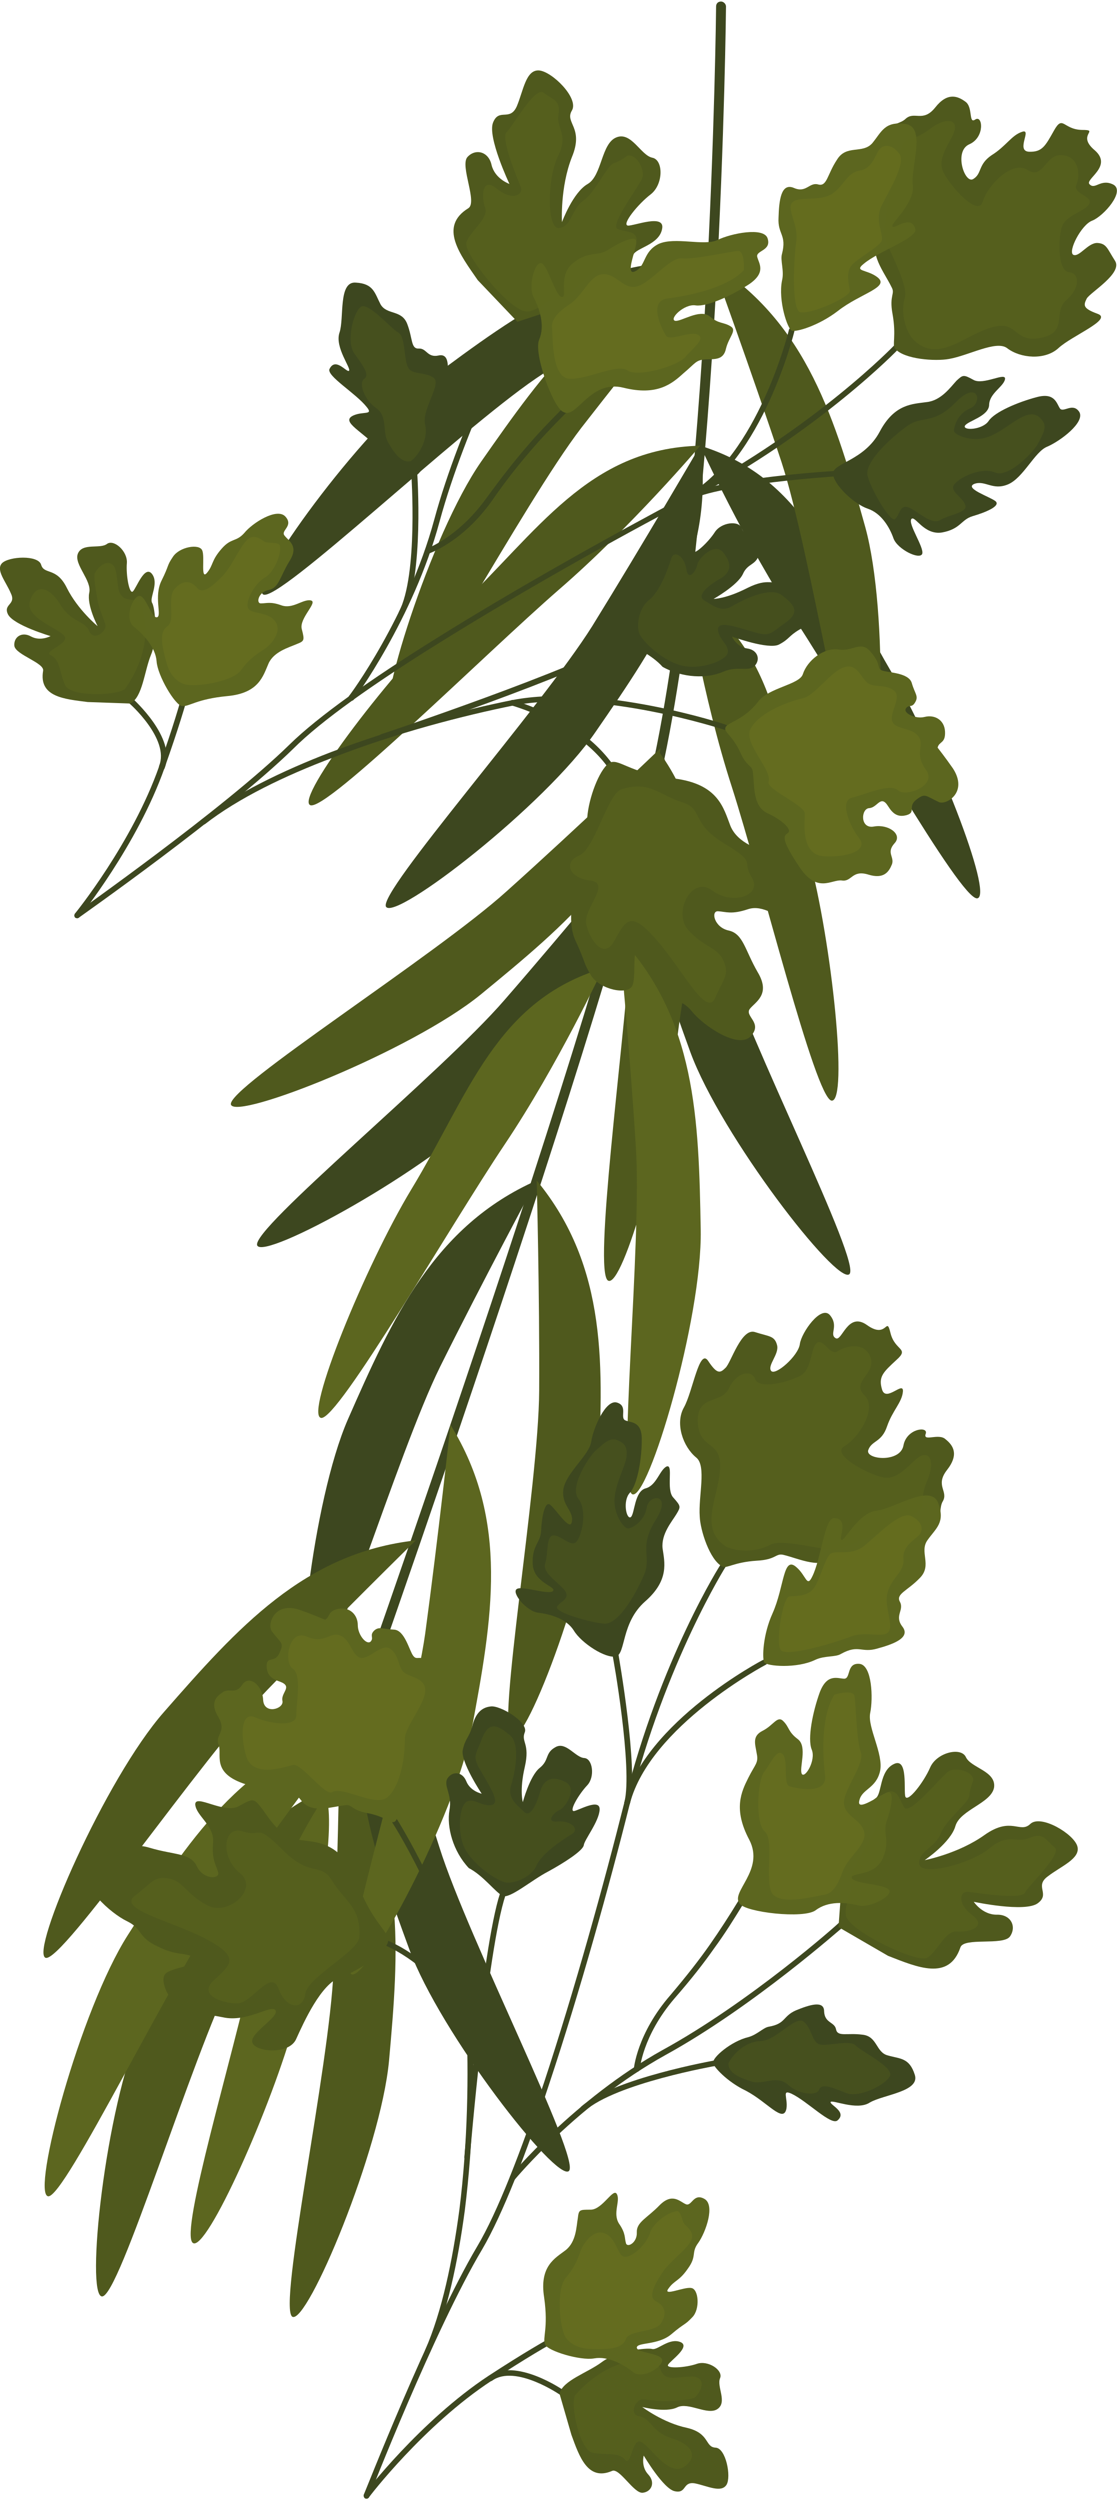
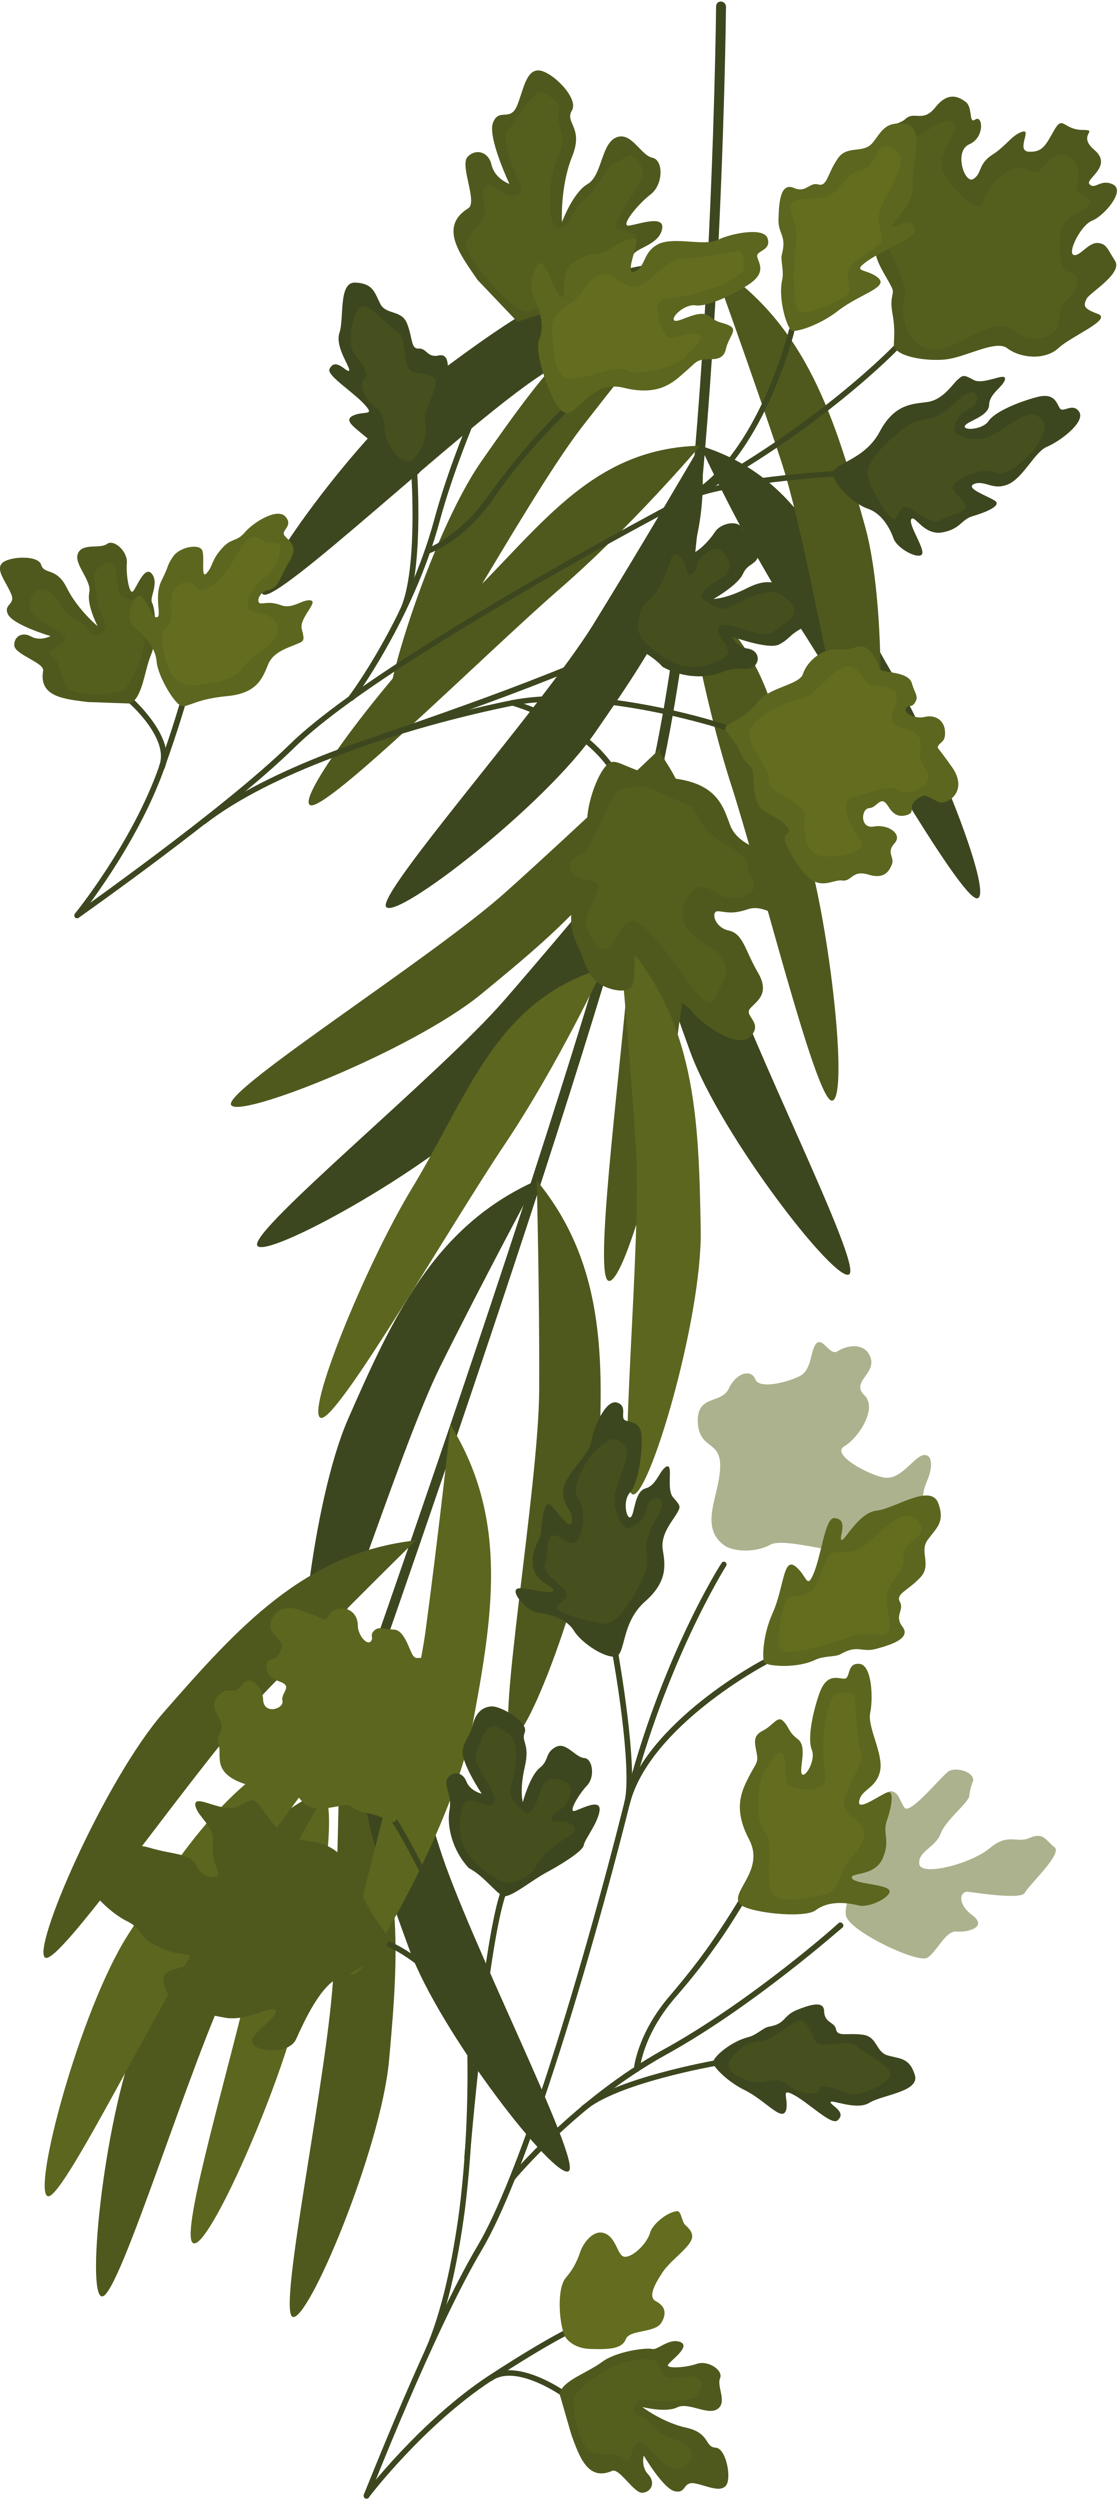
<svg xmlns="http://www.w3.org/2000/svg" xml:space="preserve" width="476px" height="1065px" version="1.1" style="shape-rendering:geometricPrecision; text-rendering:geometricPrecision; image-rendering:optimizeQuality; fill-rule:evenodd; clip-rule:evenodd" viewBox="0 0 22.54 50.37">
  <defs>
    <style type="text/css">
   
    .fil1 {fill:#3D471F}
    .fil8 {fill:#46501E}
    .fil2 {fill:#4F591D}
    .fil3 {fill:#5C661F}
    .fil6 {fill:#646C1F}
    .fil0 {fill:#3D471F;fill-rule:nonzero}
    .fil7 {fill:#4F591D;fill-opacity:0.502}
    .fil4 {fill:#5C661F;fill-opacity:0.502}
    .fil5 {fill:#6D731F;fill-opacity:0.502}
   
  </style>
  </defs>
  <g id="Ebene_x0020_1">
    <g id="_2729045861248">
      <g>
        <g>
          <path class="fil0" d="M14.65 0.1c0,-0.05 -0.05,-0.1 -0.1,-0.1 -0.06,0 -0.1,0.04 -0.1,0.1 0,0.03 -0.1,10.26 -1.36,15.67 -1.25,5.42 -6.51,20.17 -6.53,20.21 -0.02,0.05 0.01,0.11 0.06,0.13 0.05,0.01 0.11,-0.01 0.13,-0.06 0.01,-0.05 5.28,-14.81 6.54,-20.24 1.26,-5.43 1.36,-15.68 1.36,-15.71z" />
          <path class="fil1" d="M5.31 11.96c-0.29,-0.17 1.93,-3.27 3.37,-4.35 1.8,-1.34 3.44,-2.55 5.69,-2.33 0,0 -1.94,1.24 -3.55,2.32 -1.6,1.09 -5.21,4.54 -5.51,4.36z" />
          <path class="fil2" d="M7.88 14.48c-0.33,-0.07 0.8,-3.72 1.83,-5.2 1.28,-1.83 2.45,-3.49 4.66,-4 0,0 -1.45,1.79 -2.64,3.32 -1.18,1.54 -3.51,5.95 -3.85,5.88z" />
          <path class="fil1" d="M19.72 18.09c0.34,-0.05 -0.85,-3.08 -1.77,-4.63 -1.13,-1.93 -1.65,-3.83 -3.82,-4.5 0,0 0.89,1.96 1.96,3.58 1.06,1.62 3.29,5.59 3.63,5.55z" />
          <path class="fil2" d="M6.26 16.21c-0.31,-0.14 1.66,-2.72 2.97,-3.97 1.62,-1.54 2.64,-3.23 4.9,-3.28 0,0 -1.39,1.64 -2.86,2.91 -1.46,1.27 -4.69,4.48 -5.01,4.34z" />
          <path class="fil1" d="M17.14 25.67c-0.25,0.23 -2.59,-2.79 -3.21,-4.48 -0.76,-2.1 -1.44,-4.02 -0.58,-6.12 0,0 0.62,2.22 1.19,4.07 0.58,1.85 2.85,6.3 2.6,6.53z" />
          <path class="fil2" d="M4.66 22.25c0.1,0.32 3.64,-1.08 5.04,-2.22 1.73,-1.42 3.3,-2.72 3.63,-4.97 0,0 -1.67,1.6 -3.11,2.89 -1.44,1.3 -5.66,3.97 -5.56,4.3z" />
          <path class="fil1" d="M7.79 18.26c0.19,0.29 3.21,-2.04 4.23,-3.53 1.27,-1.84 2.42,-3.53 2.11,-5.77 0,0 -1.16,1.99 -2.18,3.64 -1.03,1.64 -4.34,5.38 -4.16,5.66z" />
          <path class="fil2" d="M16.78 22.17c0.34,0.04 0.01,-3.19 -0.46,-4.93 -0.58,-2.17 -0.57,-4.14 -2.48,-5.36 0,0 0.33,2.12 0.93,3.97 0.59,1.84 1.68,6.27 2.01,6.32z" />
          <path class="fil2" d="M12.27 25.8c0.3,0.17 1.17,-2.96 1.38,-4.75 0.25,-2.23 0.99,-4.06 -0.34,-5.9 0,0 -0.47,2.1 -0.6,4.04 -0.13,1.93 -0.74,6.44 -0.44,6.61z" />
          <path class="fil1" d="M5.19 25.09c0.13,0.31 3.48,-1.52 4.73,-2.82 1.55,-1.62 2.94,-3.11 2.99,-5.37 0,0 -1.46,1.78 -2.73,3.24 -1.27,1.47 -5.13,4.63 -4.99,4.95z" />
          <path class="fil3" d="M6.48 28.57c-0.34,-0.05 0.89,-3.07 1.82,-4.61 1.16,-1.91 1.7,-3.81 3.87,-4.46 0,0 -0.91,1.95 -1.99,3.56 -1.08,1.61 -3.36,5.56 -3.7,5.51z" />
          <path class="fil3" d="M12.76 30.11c0.32,0.13 1.41,-3.53 1.38,-5.33 -0.04,-2.24 -0.09,-4.27 -1.65,-5.92 0,0 0.22,2.29 0.34,4.23 0.13,1.93 -0.39,6.89 -0.07,7.02z" />
          <path class="fil1" d="M6.24 34.05c-0.34,0 0.06,-3.8 0.78,-5.45 0.9,-2.05 1.74,-3.9 3.81,-4.82 0,0 -1.09,2.03 -1.95,3.76 -0.86,1.74 -2.3,6.52 -2.64,6.51z" />
          <path class="fil2" d="M10.32 35.02c0.31,0.15 1.65,-3.42 1.74,-5.22 0.12,-2.24 0.21,-4.27 -1.23,-6.02 0,0 0.06,2.3 0.05,4.24 -0.01,1.93 -0.87,6.85 -0.56,7z" />
          <path class="fil2" d="M2.06 46.29c-0.34,0 0.06,-3.8 0.79,-5.45 0.9,-2.05 1.74,-3.91 3.81,-4.83 0,0 -1.09,2.04 -1.95,3.77 -0.86,1.73 -2.3,6.52 -2.65,6.51z" />
          <path class="fil3" d="M0.97 44.27c-0.34,-0.06 0.64,-3.75 1.61,-5.27 1.2,-1.88 2.31,-3.59 4.5,-4.18 0,0 -1.39,1.84 -2.5,3.42 -1.12,1.58 -3.28,6.09 -3.61,6.03z" />
          <path class="fil2" d="M5.9 46.7c0.3,0.16 1.78,-3.36 1.95,-5.16 0.2,-2.23 0.36,-4.26 -1,-6.06 0,0 -0.04,2.3 -0.12,4.24 -0.08,1.93 -1.13,6.81 -0.83,6.98z" />
          <path class="fil1" d="M11.48 43.76c-0.25,0.23 -2.6,-2.78 -3.22,-4.47 -0.77,-2.1 -1.46,-4.02 -0.61,-6.12 0,0 0.63,2.22 1.22,4.07 0.58,1.84 2.86,6.29 2.61,6.52z" />
          <path class="fil3" d="M3.89 45.21c0.27,0.21 1.6,-2.76 2.07,-4.5 0.57,-2.17 0.81,-4.07 0.61,-4.53 0,0 -1.05,1.49 -1.46,3.38 -0.41,1.9 -1.49,5.44 -1.22,5.65z" />
          <path class="fil2" d="M0.92 39.46c-0.32,-0.11 1.2,-3.61 2.39,-4.96 1.48,-1.69 2.83,-3.21 5.08,-3.46 0,0 -1.64,1.61 -2.99,3.01 -1.34,1.39 -4.15,5.52 -4.48,5.41z" />
          <path class="fil3" d="M7.09 39.79c0.29,0.18 2.1,-3.18 2.43,-4.95 0.41,-2.2 0.77,-4.2 -0.43,-6.13 0,0 -0.25,2.29 -0.51,4.21 -0.27,1.92 -1.77,6.68 -1.49,6.87z" />
          <path class="fil2" d="M17.46 16.11c0.34,0.04 0.48,-3.77 0,-5.51 -0.6,-2.15 -1.17,-4.11 -3.09,-5.32 0,0 0.79,2.17 1.4,4.01 0.6,1.84 1.35,6.78 1.69,6.82z" />
        </g>
        <g>
          <path class="fil0" d="M7.34 50.29c-0.01,0.03 0.01,0.06 0.04,0.07 0.02,0.02 0.06,0 0.07,-0.03 0,-0.01 1.32,-3.38 2.28,-4.99 0.41,-0.7 0.89,-1.93 1.35,-3.33 0.62,-1.86 1.22,-4.02 1.63,-5.66 0.72,-2.86 1.94,-4.79 1.94,-4.79 0.02,-0.03 0.01,-0.06 -0.01,-0.08 -0.03,-0.02 -0.07,-0.01 -0.08,0.02 -0.01,0 -1.24,1.94 -1.96,4.82 -0.41,1.64 -1.01,3.8 -1.62,5.65 -0.47,1.4 -0.94,2.62 -1.35,3.31 -0.96,1.62 -2.28,5 -2.29,5.01z" />
          <path class="fil0" d="M8.02 36.68c-0.02,-0.03 -0.05,-0.04 -0.08,-0.02 -0.02,0.01 -0.03,0.05 -0.02,0.08 0.01,0 1.41,2.25 1.49,4.02 0.05,1.01 0.03,2.42 -0.14,3.78 -0.14,1.04 -0.35,2.05 -0.69,2.83 -0.01,0.03 0,0.06 0.03,0.07 0.03,0.02 0.06,0 0.07,-0.03 0.34,-0.79 0.56,-1.81 0.7,-2.86 0.17,-1.36 0.2,-2.78 0.15,-3.8 -0.09,-1.8 -1.51,-4.07 -1.51,-4.07z" />
-           <path class="fil0" d="M7.35 50.28c-0.02,0.02 -0.01,0.06 0.01,0.08 0.03,0.02 0.06,0.01 0.08,-0.01 0,-0.01 1.12,-1.47 2.48,-2.36 1.37,-0.9 1.83,-1.06 1.83,-1.07 0.03,-0.01 0.04,-0.04 0.03,-0.07 -0.01,-0.03 -0.04,-0.04 -0.07,-0.03 0,0 -0.47,0.17 -1.85,1.07 -1.38,0.91 -2.51,2.38 -2.51,2.39z" />
+           <path class="fil0" d="M7.35 50.28c-0.02,0.02 -0.01,0.06 0.01,0.08 0.03,0.02 0.06,0.01 0.08,-0.01 0,-0.01 1.12,-1.47 2.48,-2.36 1.37,-0.9 1.83,-1.06 1.83,-1.07 0.03,-0.01 0.04,-0.04 0.03,-0.07 -0.01,-0.03 -0.04,-0.04 -0.07,-0.03 0,0 -0.47,0.17 -1.85,1.07 -1.38,0.91 -2.51,2.38 -2.51,2.39" />
          <path class="fil0" d="M10.3 43.86c-0.02,0.02 -0.02,0.06 0.01,0.08 0.02,0.02 0.06,0.02 0.08,-0.01 0,0 1.27,-1.53 3.04,-2.51 1.78,-0.98 3.56,-2.57 3.57,-2.57 0.02,-0.02 0.03,-0.06 0,-0.08 -0.02,-0.03 -0.05,-0.03 -0.08,-0.01 0,0.01 -1.78,1.59 -3.55,2.56 -1.78,0.99 -3.07,2.54 -3.07,2.54z" />
          <path class="fil0" d="M14.44 41.64c0.03,0 0.05,-0.03 0.05,-0.06 -0.01,-0.03 -0.04,-0.05 -0.07,-0.05 0,0 -2.04,0.36 -2.69,0.93 -0.03,0.03 -0.03,0.06 -0.01,0.08 0.02,0.03 0.06,0.03 0.08,0.01 0.63,-0.56 2.64,-0.91 2.64,-0.91z" />
          <path class="fil0" d="M12.79 41.7c0,0.03 0.02,0.06 0.06,0.06 0.03,0 0.05,-0.02 0.06,-0.05 0,0 0.05,-0.67 0.7,-1.43 0.34,-0.39 0.59,-0.71 0.8,-1.01 0.22,-0.3 0.4,-0.59 0.59,-0.9 0.02,-0.02 0.01,-0.06 -0.02,-0.08 -0.03,-0.01 -0.06,0 -0.08,0.02 -0.19,0.31 -0.37,0.59 -0.58,0.89 -0.21,0.3 -0.46,0.62 -0.79,1.01 -0.68,0.78 -0.74,1.49 -0.74,1.49z" />
          <path class="fil0" d="M11.31 48.28c0.03,0.02 0.06,0.01 0.08,-0.02 0.02,-0.02 0.01,-0.06 -0.01,-0.07 -0.01,-0.01 -0.98,-0.68 -1.52,-0.29 -0.03,0.01 -0.03,0.05 -0.01,0.08 0.01,0.02 0.05,0.03 0.08,0.01 0.47,-0.34 1.38,0.29 1.38,0.29z" />
          <path class="fil0" d="M12.48 33.34c-0.01,-0.03 -0.04,-0.05 -0.07,-0.04 -0.03,0 -0.05,0.03 -0.05,0.06 0.01,0.01 0.41,2.28 0.24,2.96 -0.01,0.03 0.01,0.06 0.04,0.07 0.03,0.01 0.06,-0.01 0.07,-0.04 0.18,-0.7 -0.23,-3 -0.23,-3.01z" />
          <path class="fil0" d="M15.45 33.55c0.03,-0.01 0.04,-0.05 0.03,-0.08 -0.02,-0.02 -0.05,-0.03 -0.08,-0.02 -0.01,0 -2.38,1.25 -2.8,2.87 -0.01,0.03 0.01,0.06 0.04,0.07 0.03,0.01 0.06,-0.01 0.07,-0.04 0.41,-1.57 2.74,-2.8 2.74,-2.8z" />
-           <path class="fil2" d="M19.38 39.25c0.07,-0.21 0.86,-0.03 1,-0.22 0.14,-0.2 0.02,-0.45 -0.27,-0.44 -0.29,0 -0.46,-0.26 -0.46,-0.26 0,0 1.03,0.22 1.29,0.03 0.26,-0.19 -0.07,-0.34 0.2,-0.54 0.27,-0.21 0.67,-0.36 0.6,-0.61 -0.07,-0.25 -0.74,-0.65 -0.95,-0.45 -0.21,0.2 -0.38,-0.16 -0.92,0.22 -0.53,0.38 -1.21,0.51 -1.21,0.51 0,0 0.53,-0.36 0.62,-0.69 0.1,-0.33 0.73,-0.46 0.78,-0.78 0.04,-0.33 -0.47,-0.39 -0.57,-0.61 -0.1,-0.21 -0.59,-0.09 -0.72,0.21 -0.13,0.3 -0.45,0.71 -0.5,0.59 -0.04,-0.11 0.06,-0.8 -0.23,-0.66 -0.3,0.14 -0.24,0.61 -0.37,0.69 -0.13,0.08 -0.59,0.74 -0.64,1.24 -0.05,0.49 -0.11,1.36 -0.11,1.36l1 0.58c0.59,0.23 1.23,0.51 1.46,-0.17z" />
          <path class="fil0" d="M7.84 39.12c-0.03,-0.02 -0.06,0 -0.07,0.03 -0.01,0.02 0,0.06 0.03,0.07 0.28,0.13 0.57,0.32 0.86,0.59 0.26,0.25 0.52,0.57 0.76,0.98 0.02,0.02 0.05,0.03 0.08,0.02 0.03,-0.02 0.04,-0.06 0.02,-0.08 -0.25,-0.42 -0.51,-0.74 -0.78,-1 -0.3,-0.28 -0.6,-0.48 -0.9,-0.61z" />
          <path class="fil0" d="M9.37 43.48c0,0.03 0.02,0.06 0.05,0.06 0.03,0 0.06,-0.02 0.06,-0.05 0,-0.01 0.35,-4.18 0.72,-5.29 0.01,-0.03 0,-0.06 -0.03,-0.07 -0.03,-0.01 -0.07,0 -0.08,0.03 -0.37,1.13 -0.72,5.31 -0.72,5.32z" />
          <path class="fil1" d="M9.07 36.48c0.06,-0.32 -0.13,-0.49 -0.04,-0.64 0.1,-0.15 0.3,-0.14 0.38,0.06 0.08,0.2 0.31,0.25 0.31,0.25 0,0 -0.44,-0.66 -0.38,-0.89 0.05,-0.23 0.12,-0.23 0.19,-0.47 0.06,-0.25 0.18,-0.38 0.37,-0.4 0.19,-0.03 0.77,0.32 0.69,0.52 -0.08,0.2 0.11,0.22 0,0.7 -0.11,0.47 -0.04,0.71 -0.04,0.71 0,0 0.14,-0.53 0.34,-0.69 0.2,-0.16 0.1,-0.3 0.32,-0.42 0.21,-0.12 0.4,0.21 0.58,0.22 0.17,0.01 0.22,0.38 0.06,0.55 -0.17,0.18 -0.37,0.52 -0.27,0.52 0.09,-0.01 0.53,-0.27 0.52,-0.03 -0.01,0.24 -0.31,0.61 -0.32,0.72 -0.02,0.11 -0.39,0.35 -0.72,0.53 -0.33,0.17 -0.78,0.56 -0.92,0.49 -0.15,-0.08 -0.39,-0.41 -0.68,-0.56 -0.32,-0.34 -0.45,-0.83 -0.39,-1.17z" />
          <path class="fil1" d="M14.39 41.58c0,0.07 0.28,0.38 0.66,0.56 0.44,0.23 0.76,0.67 0.82,0.36 0.03,-0.22 -0.1,-0.39 0.1,-0.3 0.32,0.15 0.8,0.65 0.93,0.54 0.2,-0.17 -0.15,-0.31 -0.14,-0.37 0.02,-0.06 0.53,0.18 0.79,0.01 0.27,-0.16 1.02,-0.22 0.91,-0.56 -0.11,-0.35 -0.3,-0.32 -0.54,-0.39 -0.25,-0.06 -0.21,-0.39 -0.52,-0.42 -0.31,-0.04 -0.5,0.05 -0.53,-0.11 -0.03,-0.15 -0.23,-0.12 -0.24,-0.36 0,-0.23 -0.3,-0.13 -0.57,-0.02 -0.27,0.12 -0.2,0.27 -0.55,0.33 -0.11,0.02 -0.23,0.16 -0.41,0.21 -0.34,0.08 -0.73,0.41 -0.71,0.52z" />
          <path class="fil1" d="M12.43 33.38c-0.21,0.05 -0.7,-0.27 -0.85,-0.52 -0.15,-0.24 -0.47,-0.33 -0.71,-0.36 -0.24,-0.02 -0.56,-0.41 -0.44,-0.48 0.11,-0.07 0.65,0.13 0.73,0.04 0.07,-0.09 -0.39,-0.16 -0.41,-0.54 -0.02,-0.38 0.16,-0.43 0.17,-0.68 0.01,-0.25 0.07,-0.6 0.18,-0.52 0.12,0.09 0.41,0.56 0.44,0.34 0.04,-0.23 -0.22,-0.32 -0.17,-0.66 0.06,-0.33 0.52,-0.68 0.56,-0.95 0.04,-0.27 0.29,-0.86 0.52,-0.79 0.23,0.07 0.05,0.31 0.17,0.36 0.11,0.05 0.34,0.01 0.33,0.4 0,0.39 -0.09,0.9 -0.24,1.06 -0.15,0.16 -0.07,0.55 0.02,0.49 0.08,-0.07 0.07,-0.52 0.3,-0.58 0.22,-0.06 0.28,-0.37 0.42,-0.44 0.15,-0.06 -0.02,0.47 0.14,0.63 0.15,0.17 0.15,0.18 0.06,0.33 -0.09,0.15 -0.31,0.4 -0.28,0.69 0.04,0.28 0.14,0.64 -0.35,1.07 -0.49,0.43 -0.39,1.06 -0.59,1.11z" />
          <path class="fil2" d="M7.82 39.17c-0.09,0.21 -0.57,0.55 -0.95,0.68 -0.39,0.13 -0.74,0.91 -0.89,1.24 -0.14,0.34 -0.85,0.27 -0.89,0.07 -0.04,-0.19 0.54,-0.5 0.47,-0.64 -0.08,-0.13 -0.57,0.25 -1.06,0.14 -0.5,-0.1 -0.43,-0.03 -0.75,-0.13 -0.32,-0.11 -0.56,-0.63 -0.4,-0.76 0.17,-0.14 0.87,-0.18 0.6,-0.31 -0.28,-0.13 -0.37,-0.03 -0.77,-0.23 -0.41,-0.19 -0.29,-0.35 -0.62,-0.51 -0.33,-0.16 -0.96,-0.72 -0.76,-1.03 0.2,-0.3 0.42,0.03 0.54,-0.11 0.11,-0.15 0.18,-0.49 0.68,-0.34 0.5,0.15 0.82,0.1 0.95,0.37 0.13,0.28 0.48,0.27 0.43,0.12 -0.04,-0.15 -0.13,-0.24 -0.1,-0.59 0.03,-0.35 -0.34,-0.54 -0.36,-0.77 -0.01,-0.23 0.59,0.2 0.88,0.03 0.29,-0.16 0.3,-0.16 0.45,0.03 0.15,0.19 0.36,0.59 0.75,0.65 0.38,0.05 0.88,0.03 1.2,0.89 0.32,0.86 0.69,0.98 0.6,1.2z" />
          <path class="fil2" d="M12.35 49.81c0.15,-0.07 0.44,0.46 0.62,0.44 0.18,-0.02 0.26,-0.21 0.11,-0.37 -0.15,-0.16 -0.09,-0.38 -0.09,-0.38 0,0 0.4,0.68 0.63,0.72 0.24,0.05 0.15,-0.2 0.4,-0.16 0.25,0.05 0.53,0.2 0.64,0.03 0.1,-0.16 -0.01,-0.74 -0.22,-0.75 -0.22,-0.01 -0.11,-0.29 -0.58,-0.4 -0.48,-0.1 -0.9,-0.42 -0.9,-0.42 0,0 0.47,0.12 0.7,0.01 0.23,-0.12 0.62,0.17 0.82,0.03 0.2,-0.14 -0.02,-0.45 0.05,-0.62 0.07,-0.16 -0.24,-0.37 -0.47,-0.29 -0.23,0.08 -0.62,0.1 -0.58,0.02 0.04,-0.08 0.47,-0.37 0.25,-0.46 -0.23,-0.09 -0.46,0.17 -0.57,0.14 -0.11,-0.03 -0.71,0.04 -1.01,0.26 -0.29,0.22 -0.79,0.37 -0.86,0.64l0.24 0.83c0.16,0.44 0.33,0.94 0.82,0.73z" />
-           <path class="fil2" d="M14.12 30.56c-0.03,-0.41 0.14,-1.02 -0.07,-1.19 -0.27,-0.22 -0.43,-0.69 -0.25,-1.01 0.18,-0.32 0.31,-1.21 0.49,-0.94 0.18,0.27 0.24,0.25 0.35,0.14 0.11,-0.1 0.32,-0.82 0.6,-0.72 0.28,0.09 0.39,0.07 0.44,0.26 0.05,0.18 -0.2,0.41 -0.12,0.52 0.08,0.11 0.55,-0.3 0.58,-0.54 0.03,-0.23 0.43,-0.8 0.61,-0.58 0.18,0.22 -0.02,0.38 0.11,0.46 0.13,0.09 0.24,-0.55 0.64,-0.26 0.41,0.29 0.38,-0.21 0.47,0.16 0.09,0.36 0.39,0.3 0.12,0.54 -0.27,0.25 -0.37,0.34 -0.29,0.6 0.08,0.26 0.44,-0.19 0.42,0.04 -0.02,0.22 -0.21,0.38 -0.32,0.7 -0.11,0.33 -0.31,0.28 -0.38,0.48 -0.06,0.19 0.64,0.26 0.71,-0.09 0.06,-0.35 0.51,-0.4 0.45,-0.24 -0.06,0.17 0.26,-0.02 0.4,0.11 0.15,0.12 0.28,0.3 0.03,0.62 -0.25,0.32 0.04,0.43 -0.09,0.64 -0.12,0.22 0.11,0.68 -0.69,0.85 -0.79,0.18 -0.81,0.07 -0.84,-0.05 -0.03,-0.12 -0.33,0.02 -0.63,0.3 -0.29,0.28 -0.72,0.05 -1.06,-0.03 -0.15,-0.03 -0.14,0.1 -0.53,0.12 -0.46,0.03 -0.6,0.16 -0.69,0.12 -0.26,-0.13 -0.45,-0.74 -0.46,-1.01z" />
          <path class="fil3" d="M8.32 35.94c0.22,-0.27 0.13,-0.89 0.32,-1.01 0.25,-0.15 0.43,-0.53 0.31,-0.81 -0.11,-0.29 0.09,-0.48 -0.21,-0.63 -0.31,-0.15 -0.32,-0.02 -0.4,-0.12 -0.08,-0.1 -0.17,-0.52 -0.39,-0.53 -0.23,-0.01 -0.3,-0.07 -0.4,0.02 -0.1,0.1 0,0.14 -0.07,0.22 -0.08,0.08 -0.26,-0.13 -0.26,-0.33 0,-0.2 -0.15,-0.37 -0.39,-0.33 -0.23,0.05 -0.16,0.16 -0.27,0.22 -0.01,0 -0.23,-0.1 -0.49,-0.19 -0.54,-0.2 -0.69,0.3 -0.58,0.43 0.18,0.24 0.25,0.22 0.15,0.43 -0.09,0.21 -0.25,0.06 -0.26,0.25 0,0.19 0.09,0.27 0.27,0.33 0.27,0.1 0.01,0.22 0.05,0.39 0.03,0.16 -0.37,0.28 -0.39,-0.02 -0.01,-0.29 -0.28,-0.52 -0.42,-0.31 -0.14,0.21 -0.26,0.06 -0.39,0.15 -0.14,0.09 -0.27,0.22 -0.09,0.51 0.17,0.3 -0.08,0.36 0,0.55 0.08,0.19 -0.15,0.55 0.49,0.78 0.64,0.22 0.67,0.14 0.71,0.04 0.03,-0.1 0.27,0.05 0.48,0.32 0.22,0.26 0.6,0.11 0.89,0.08 0.13,-0.01 0.11,0.1 0.43,0.16 0.38,0.07 0.48,0.23 0.56,0.17 0.09,-0.07 0.06,-0.41 0.35,-0.77z" />
          <path class="fil3" d="M15.42 33.5c-0.04,-0.08 -0.03,-0.55 0.17,-0.99 0.24,-0.54 0.21,-1.17 0.48,-0.93 0.2,0.17 0.21,0.42 0.32,0.19 0.18,-0.36 0.25,-1.18 0.44,-1.18 0.31,0.01 0.09,0.4 0.15,0.44 0.06,0.04 0.34,-0.55 0.71,-0.59 0.36,-0.04 1.08,-0.55 1.24,-0.16 0.15,0.4 -0.04,0.51 -0.21,0.75 -0.18,0.24 0.1,0.51 -0.16,0.77 -0.25,0.26 -0.49,0.32 -0.4,0.48 0.09,0.17 -0.12,0.28 0.05,0.5 0.17,0.22 -0.17,0.35 -0.5,0.44 -0.33,0.1 -0.38,-0.09 -0.74,0.11 -0.11,0.07 -0.33,0.03 -0.52,0.12 -0.37,0.18 -0.98,0.13 -1.03,0.05z" />
-           <path class="fil3" d="M11 47.26c0.05,0.13 0.71,0.33 0.99,0.28 0.28,-0.05 0.59,0.12 0.79,0.28 0.21,0.15 0.62,-0.13 0.58,-0.26 -0.05,-0.13 -0.51,-0.13 -0.51,-0.24 0.01,-0.11 0.43,-0.04 0.7,-0.27 0.27,-0.23 0.26,-0.17 0.42,-0.34 0.16,-0.16 0.13,-0.57 -0.02,-0.59 -0.14,-0.03 -0.59,0.18 -0.46,0.01 0.12,-0.17 0.21,-0.14 0.39,-0.4 0.19,-0.26 0.06,-0.32 0.21,-0.52 0.15,-0.21 0.35,-0.77 0.12,-0.89 -0.22,-0.12 -0.25,0.16 -0.37,0.11 -0.12,-0.05 -0.27,-0.24 -0.53,0.02 -0.25,0.26 -0.47,0.34 -0.46,0.55 0.01,0.21 -0.2,0.32 -0.22,0.21 -0.03,-0.1 0,-0.19 -0.14,-0.39 -0.13,-0.21 0.03,-0.45 -0.04,-0.59 -0.07,-0.15 -0.29,0.31 -0.53,0.31 -0.23,0 -0.24,0 -0.26,0.17 -0.03,0.17 -0.03,0.48 -0.25,0.65 -0.21,0.16 -0.53,0.32 -0.43,0.95 0.09,0.64 -0.04,0.81 0.02,0.95z" />
          <path class="fil3" d="M14.93 38.37c0.11,0.17 1.29,0.31 1.53,0.13 0.25,-0.19 0.6,-0.16 0.85,-0.1 0.25,0.07 0.72,-0.2 0.63,-0.31 -0.09,-0.12 -0.71,-0.12 -0.75,-0.24 -0.04,-0.12 0.45,-0.02 0.62,-0.39 0.16,-0.37 0,-0.49 0.08,-0.75 0.09,-0.25 0.17,-0.63 0.02,-0.59 -0.15,0.05 -0.63,0.41 -0.57,0.17 0.05,-0.24 0.34,-0.24 0.42,-0.6 0.07,-0.35 -0.26,-0.88 -0.2,-1.17 0.06,-0.29 0.04,-0.97 -0.22,-0.99 -0.26,-0.02 -0.17,0.29 -0.3,0.3 -0.13,0 -0.35,-0.12 -0.5,0.28 -0.14,0.39 -0.25,0.93 -0.16,1.15 0.09,0.22 -0.14,0.59 -0.2,0.49 -0.06,-0.11 0.12,-0.55 -0.08,-0.7 -0.2,-0.15 -0.17,-0.24 -0.29,-0.36 -0.12,-0.13 -0.2,0.08 -0.42,0.19 -0.22,0.11 -0.15,0.27 -0.12,0.46 0.04,0.19 -0.03,0.21 -0.17,0.49 -0.14,0.28 -0.31,0.63 0.02,1.25 0.32,0.62 -0.4,1.06 -0.19,1.29z" />
          <path class="fil4" d="M19.64 35.88c0,-0.19 -0.37,-0.27 -0.5,-0.18 -0.14,0.09 -0.78,0.89 -0.89,0.73 -0.11,-0.17 -0.11,-0.3 -0.26,-0.33 -0.15,-0.03 -0.39,0.54 -0.33,0.73 0.02,0.09 -0.32,0.58 -0.48,0.94 -0.08,0.18 0.03,0.22 -0.03,0.39 -0.07,0.21 -0.11,0.38 -0.07,0.48 0.15,0.33 1.44,0.93 1.63,0.82 0.2,-0.12 0.37,-0.56 0.6,-0.53 0.22,0.02 0.63,-0.09 0.31,-0.33 -0.32,-0.24 -0.25,-0.5 -0.07,-0.47 0.17,0.02 1.05,0.16 1.13,0.02 0.07,-0.15 0.77,-0.79 0.6,-0.92 -0.18,-0.14 -0.22,-0.31 -0.5,-0.19 -0.27,0.12 -0.43,-0.11 -0.81,0.21 -0.39,0.32 -1.38,0.57 -1.42,0.32 -0.03,-0.26 0.32,-0.33 0.43,-0.61 0.1,-0.28 0.57,-0.63 0.58,-0.77 0.01,-0.14 0.08,-0.31 0.08,-0.31z" />
          <path class="fil4" d="M14.66 31.17c0.27,0.12 0.64,0.09 0.88,-0.04 0.23,-0.14 1.14,0.13 1.33,0.1 0.19,-0.03 1.72,-0.68 1.74,-0.87 0.02,-0.19 -0.01,-0.27 0.11,-0.55 0.12,-0.29 0.08,-0.55 -0.12,-0.48 -0.2,0.08 -0.44,0.51 -0.78,0.44 -0.33,-0.07 -1.06,-0.47 -0.78,-0.63 0.28,-0.16 0.68,-0.77 0.4,-1.03 -0.27,-0.27 0.23,-0.42 0.13,-0.75 -0.11,-0.33 -0.49,-0.25 -0.66,-0.14 -0.16,0.12 -0.29,-0.27 -0.43,-0.16 -0.13,0.12 -0.09,0.53 -0.33,0.66 -0.25,0.13 -0.83,0.28 -0.91,0.07 -0.07,-0.2 -0.37,-0.15 -0.53,0.18 -0.15,0.33 -0.64,0.12 -0.63,0.67 0.02,0.55 0.42,0.39 0.45,0.83 0.04,0.61 -0.49,1.31 0.13,1.7z" />
-           <path class="fil4" d="M7.25 39.04c-0.01,0.29 -1.05,0.81 -1.09,1.15 -0.05,0.34 -0.39,0.3 -0.54,-0.11 -0.15,-0.41 -0.53,0.29 -0.83,0.3 -0.3,0 -0.82,-0.17 -0.46,-0.48 0.35,-0.32 0.51,-0.46 -0.19,-0.83 -0.7,-0.36 -1.77,-0.59 -1.42,-0.86 0.35,-0.27 0.39,-0.4 0.68,-0.35 0.3,0.05 0.36,0.32 0.78,0.54 0.42,0.23 1.06,-0.33 0.66,-0.65 -0.4,-0.32 -0.34,-0.97 0.06,-0.84 0.4,0.13 0.24,-0.19 0.81,0.38 0.57,0.57 0.76,0.22 1,0.63 0.25,0.4 0.58,0.53 0.54,1.12z" />
          <path class="fil5" d="M15.76 33.26c-0.12,-0.15 0.04,-1.09 0.17,-1.09 0.13,-0.01 0.35,0 0.47,-0.14 0.13,-0.13 0.24,-0.63 0.36,-0.72 0.11,-0.08 0.42,0.05 0.68,-0.16 0.27,-0.22 0.73,-0.71 0.95,-0.6 0.22,0.11 0.25,0.27 0.16,0.38 -0.09,0.1 -0.34,0.22 -0.32,0.48 0.03,0.25 -0.22,0.37 -0.31,0.65 -0.1,0.27 0.11,0.65 0.02,0.81 -0.09,0.16 -0.46,-0.01 -0.77,0.11 -0.31,0.12 -1.26,0.41 -1.41,0.28z" />
          <path class="fil6" d="M16.84 34.15c0.14,-0.04 0.37,-0.08 0.4,0.02 0.03,0.1 0.04,0.91 0.13,1.14 0.09,0.23 -0.35,0.76 -0.34,1.03 0.01,0.27 0.36,0.33 0.41,0.59 0.05,0.26 -0.33,0.49 -0.44,0.8 -0.11,0.31 -0.22,0.44 -0.38,0.46 -0.16,0.02 -0.98,0.26 -1.07,-0.1 -0.1,-0.36 0.07,-1.01 -0.12,-1.18 -0.19,-0.16 -0.15,-1.01 -0.01,-1.2 0.14,-0.18 0.26,-0.49 0.38,-0.35 0.11,0.14 0,0.59 0.13,0.64 0.13,0.04 0.76,0.18 0.72,-0.21 -0.05,-0.4 -0.09,-1.21 0.19,-1.64z" />
-           <path class="fil6" d="M6.7 36.12c-0.14,0.08 -0.63,-0.6 -0.79,-0.55 -0.17,0.04 -0.8,0.27 -0.94,-0.17 -0.13,-0.44 -0.1,-0.92 0.18,-0.79 0.29,0.13 0.84,0.21 0.83,-0.05 0,-0.26 0.11,-0.81 -0.07,-0.93 -0.19,-0.12 -0.09,-0.81 0.28,-0.65 0.37,0.16 0.47,-0.11 0.68,-0.02 0.21,0.09 0.23,0.41 0.41,0.45 0.18,0.03 0.43,-0.31 0.6,-0.18 0.18,0.13 0.15,0.38 0.28,0.48 0.14,0.1 0.44,0.11 0.42,0.38 -0.02,0.27 -0.41,0.72 -0.41,0.95 0,0.58 -0.17,1.07 -0.38,1.2 -0.26,0.16 -0.88,-0.25 -1.09,-0.12z" />
          <path class="fil6" d="M11.41 47.11c-0.12,-0.2 -0.19,-0.97 0.01,-1.2 0.19,-0.22 0.25,-0.41 0.3,-0.55 0.05,-0.13 0.25,-0.44 0.49,-0.34 0.24,0.1 0.25,0.47 0.4,0.47 0.15,0.01 0.44,-0.25 0.51,-0.49 0.05,-0.17 0.34,-0.41 0.54,-0.43 0.09,-0.01 0.1,0.23 0.17,0.28 0.2,0.18 0.17,0.29 -0.01,0.48 -0.18,0.19 -0.36,0.32 -0.48,0.52 -0.13,0.2 -0.27,0.46 -0.1,0.54 0.17,0.09 0.23,0.23 0.1,0.44 -0.14,0.2 -0.64,0.13 -0.71,0.32 -0.08,0.2 -0.33,0.21 -0.71,0.2 -0.38,-0.01 -0.51,-0.24 -0.51,-0.24z" />
          <path class="fil7" d="M10.2 37.94c0.18,0.03 0.53,-0.11 0.63,-0.35 0.11,-0.24 0.52,-0.51 0.7,-0.62 0.18,-0.1 0,-0.28 -0.27,-0.26 -0.27,0.03 -0.08,-0.19 0.03,-0.23 0.12,-0.05 0.38,-0.45 0.11,-0.57 -0.26,-0.13 -0.43,-0.05 -0.5,0.2 -0.07,0.25 -0.2,0.54 -0.33,0.4 -0.14,-0.14 -0.33,-0.26 -0.26,-0.52 0.08,-0.25 0.2,-0.84 -0.02,-1.02 -0.21,-0.17 -0.41,-0.32 -0.56,0.06 -0.14,0.37 -0.21,0.36 -0.01,0.69 0.19,0.33 0.39,0.64 0.18,0.66 -0.2,0.02 -0.34,-0.15 -0.48,-0.07 -0.15,0.09 -0.19,0.56 -0.07,0.88 0.13,0.33 0.6,0.68 0.85,0.75z" />
          <path class="fil8" d="M12.46 29.02c0.16,0.06 0.22,0.17 0.17,0.4 -0.06,0.23 -0.24,0.55 -0.23,0.85 0.01,0.29 0.2,0.54 0.28,0.53 0.07,-0.01 0.32,-0.13 0.37,-0.42 0.04,-0.28 0.53,-0.3 0.18,0.25 -0.34,0.55 -0.09,0.71 -0.22,1.07 -0.14,0.35 -0.51,1.03 -0.81,1.02 -0.29,-0.02 -1.01,-0.23 -0.96,-0.34 0.06,-0.11 0.26,-0.15 0.17,-0.31 -0.1,-0.16 -0.47,-0.36 -0.41,-0.56 0.07,-0.2 0.01,-0.58 0.18,-0.57 0.16,0.01 0.34,0.24 0.45,0.13 0.11,-0.12 0.23,-0.63 0.04,-0.87 -0.19,-0.25 0.24,-0.89 0.37,-0.99 0.12,-0.1 0.26,-0.26 0.42,-0.19z" />
          <path class="fil8" d="M14.7 41.59c0.06,-0.14 0.31,-0.44 0.64,-0.45 0.32,0 0.71,-0.53 0.88,-0.39 0.17,0.14 0.16,0.42 0.33,0.46 0.18,0.03 0.61,-0.1 0.72,0.02 0.11,0.12 0.76,0.43 0.69,0.61 -0.07,0.17 -0.61,0.45 -0.88,0.35 -0.28,-0.11 -0.5,-0.21 -0.55,-0.07 -0.05,0.13 -0.41,0.1 -0.63,-0.1 -0.22,-0.2 -0.49,0 -0.72,-0.06 -0.23,-0.07 -0.49,-0.17 -0.48,-0.37z" />
          <path class="fil4" d="M11.6 48.29c-0.09,0.24 0.11,1.09 0.35,1.15 0.25,0.06 0.53,-0.02 0.66,0.14 0.13,0.16 0.14,-0.43 0.32,-0.36 0.18,0.07 0.55,0.71 0.87,0.51 0.31,-0.21 0.15,-0.46 -0.25,-0.58 -0.39,-0.12 -0.42,-0.4 -0.64,-0.44 -0.23,-0.03 -0.09,-0.33 0.04,-0.34 0.09,-0.01 0.31,0.04 0.51,0.03 0.1,0 0.51,-0.02 0.57,-0.08 0.11,-0.11 0.21,-0.32 0.03,-0.4 -0.09,-0.04 -0.41,0.02 -0.51,0.01 -0.3,-0.02 -0.17,-0.31 -0.38,-0.36 -0.21,-0.04 -0.92,-0.02 -1.57,0.72z" />
        </g>
      </g>
      <g>
        <path class="fil0" d="M1.59 18.48c-0.02,0.02 -0.06,0.01 -0.08,-0.01 -0.02,-0.03 -0.01,-0.07 0.02,-0.08 0,-0.01 2.97,-2.09 4.31,-3.4 0.58,-0.57 1.66,-1.33 2.91,-2.11 1.66,-1.04 3.62,-2.13 5.11,-2.92 2.61,-1.38 4.19,-3.03 4.19,-3.03 0.02,-0.03 0.06,-0.03 0.08,-0.01 0.02,0.03 0.02,0.06 0,0.09 0,0 -1.59,1.66 -4.22,3.05 -1.49,0.78 -3.45,1.88 -5.1,2.91 -1.25,0.78 -2.32,1.53 -2.89,2.1 -1.35,1.32 -4.32,3.4 -4.33,3.41z" />
        <path class="fil0" d="M14.65 14.59c0.03,0.01 0.05,0.04 0.04,0.07 -0.01,0.03 -0.04,0.04 -0.07,0.03 -0.01,0 -2.52,-0.83 -4.26,-0.49 -0.99,0.2 -2.36,0.55 -3.64,1.05 -0.98,0.37 -1.91,0.82 -2.58,1.34 -0.03,0.02 -0.07,0.01 -0.08,-0.01 -0.02,-0.03 -0.02,-0.07 0.01,-0.08 0.68,-0.52 1.62,-0.98 2.61,-1.36 1.29,-0.49 2.66,-0.85 3.66,-1.05 1.76,-0.34 4.31,0.49 4.31,0.5z" />
        <path class="fil0" d="M1.6 18.47c-0.02,0.02 -0.05,0.03 -0.08,0.01 -0.02,-0.02 -0.02,-0.06 -0.01,-0.08 0.01,-0.01 1.16,-1.43 1.7,-2.97 0.55,-1.55 0.6,-2.03 0.6,-2.03 0.01,-0.03 0.04,-0.05 0.07,-0.05 0.03,0 0.05,0.03 0.05,0.06 0,0.01 -0.06,0.5 -0.61,2.05 -0.55,1.56 -1.71,3 -1.72,3.01z" />
        <path class="fil0" d="M7.14 14.08c-0.02,0.03 -0.06,0.03 -0.08,0.01 -0.03,-0.02 -0.03,-0.05 -0.02,-0.08 0.01,0 1.19,-1.6 1.72,-3.55 0.53,-1.96 1.65,-4.07 1.65,-4.08 0.02,-0.03 0.05,-0.04 0.08,-0.02 0.03,0.01 0.04,0.05 0.02,0.07 0,0.01 -1.11,2.11 -1.64,4.06 -0.53,1.97 -1.73,3.59 -1.73,3.59z" />
        <path class="fil0" d="M8.3 9.53c0,-0.03 0.03,-0.06 0.06,-0.06 0.03,0 0.05,0.02 0.06,0.05 0,0.01 0.14,2.07 -0.27,2.84 -0.01,0.03 -0.05,0.04 -0.08,0.02 -0.02,-0.01 -0.03,-0.04 -0.02,-0.07 0.39,-0.74 0.25,-2.77 0.25,-2.78z" />
        <path class="fil0" d="M8.64 11.14c-0.03,0.01 -0.06,0 -0.07,-0.03 -0.01,-0.03 0.01,-0.06 0.04,-0.07 0,-0.01 0.63,-0.22 1.21,-1.03 0.3,-0.41 0.55,-0.73 0.8,-1.02 0.24,-0.28 0.47,-0.52 0.73,-0.78 0.02,-0.02 0.06,-0.02 0.08,0 0.02,0.02 0.02,0.06 0,0.08 -0.26,0.26 -0.49,0.5 -0.73,0.78 -0.24,0.28 -0.49,0.59 -0.78,1.01 -0.6,0.84 -1.28,1.06 -1.28,1.06z" />
        <path class="fil0" d="M2.6 14.15c-0.02,-0.02 -0.02,-0.06 0,-0.08 0.02,-0.03 0.05,-0.03 0.08,-0.01 0,0.01 0.89,0.79 0.64,1.41 -0.01,0.03 -0.05,0.04 -0.07,0.03 -0.03,-0.01 -0.05,-0.05 -0.04,-0.08 0.22,-0.54 -0.6,-1.27 -0.61,-1.27z" />
        <path class="fil0" d="M16.83 9.47c0.04,-0.01 0.06,0.02 0.06,0.05 0.01,0.03 -0.02,0.06 -0.05,0.06 0,0 -2.31,0.15 -2.93,0.48 -0.03,0.01 -0.06,0 -0.08,-0.03 -0.01,-0.02 0,-0.06 0.03,-0.07 0.64,-0.35 2.97,-0.49 2.97,-0.49z" />
        <path class="fil0" d="M15.92 6.62c0.01,-0.03 0.04,-0.04 0.07,-0.04 0.03,0.01 0.05,0.04 0.04,0.07 0,0.01 -0.64,2.61 -2.12,3.41 -0.03,0.01 -0.06,0 -0.08,-0.03 -0.01,-0.02 0,-0.06 0.03,-0.07 1.43,-0.78 2.06,-3.33 2.06,-3.34z" />
        <path class="fil2" d="M9.45 4.17c0.19,-0.12 -0.17,-0.85 -0.02,-1.03 0.16,-0.18 0.43,-0.12 0.49,0.16 0.07,0.28 0.36,0.38 0.36,0.38 0,0 -0.45,-0.95 -0.33,-1.24 0.12,-0.3 0.34,-0.01 0.48,-0.33 0.13,-0.31 0.18,-0.73 0.44,-0.72 0.26,0.01 0.82,0.56 0.67,0.81 -0.15,0.25 0.25,0.34 0,0.94 -0.24,0.61 -0.2,1.31 -0.2,1.31 0,0 0.22,-0.6 0.52,-0.77 0.29,-0.17 0.27,-0.82 0.58,-0.94 0.3,-0.12 0.49,0.36 0.72,0.41 0.23,0.04 0.23,0.54 -0.03,0.74 -0.26,0.2 -0.59,0.61 -0.46,0.63 0.12,0.01 0.76,-0.25 0.69,0.07 -0.06,0.32 -0.53,0.38 -0.58,0.52 -0.04,0.15 -0.57,0.75 -1.04,0.92 -0.47,0.16 -1.3,0.43 -1.3,0.43l-0.8 -0.84c-0.36,-0.52 -0.79,-1.08 -0.19,-1.45z" />
        <path class="fil0" d="M12.33 15.34c0.02,0.02 0.01,0.06 -0.01,0.08 -0.03,0.02 -0.06,0.01 -0.08,-0.01 -0.19,-0.25 -0.45,-0.49 -0.79,-0.7 -0.3,-0.19 -0.67,-0.37 -1.12,-0.51 -0.03,-0.01 -0.05,-0.04 -0.04,-0.07 0.01,-0.03 0.04,-0.05 0.07,-0.04 0.46,0.15 0.84,0.33 1.15,0.52 0.36,0.22 0.62,0.47 0.82,0.73z" />
        <path class="fil0" d="M7.73 14.89c-0.03,0.01 -0.07,0 -0.08,-0.03 -0.01,-0.03 0.01,-0.07 0.04,-0.08 0.01,0 3.97,-1.33 4.97,-1.95 0.03,-0.02 0.06,-0.01 0.08,0.02 0.01,0.02 0.01,0.06 -0.02,0.08 -1.01,0.63 -4.98,1.96 -4.99,1.96z" />
        <path class="fil1" d="M14.59 13.52c0.3,-0.13 0.51,0.01 0.64,-0.12 0.12,-0.13 0.06,-0.32 -0.15,-0.35 -0.22,-0.03 -0.31,-0.24 -0.31,-0.24 0,0 0.74,0.27 0.95,0.16 0.21,-0.11 0.19,-0.17 0.41,-0.3 0.23,-0.12 0.33,-0.26 0.3,-0.45 -0.02,-0.2 -0.5,-0.68 -0.67,-0.55 -0.18,0.12 -0.24,-0.06 -0.68,0.16 -0.43,0.22 -0.68,0.22 -0.68,0.22 0,0 0.48,-0.27 0.59,-0.5 0.1,-0.23 0.27,-0.17 0.33,-0.41 0.07,-0.23 -0.3,-0.34 -0.35,-0.51 -0.05,-0.17 -0.42,-0.13 -0.55,0.08 -0.13,0.2 -0.42,0.47 -0.44,0.38 -0.01,-0.09 0.14,-0.58 -0.1,-0.51 -0.23,0.07 -0.51,0.44 -0.62,0.48 -0.1,0.04 -0.25,0.46 -0.34,0.82 -0.09,0.36 -0.36,0.9 -0.26,1.01 0.11,0.13 0.49,0.28 0.71,0.53 0.41,0.23 0.9,0.24 1.22,0.1z" />
        <path class="fil1" d="M8.38 9.56c-0.07,0.02 -0.43,-0.18 -0.71,-0.5 -0.32,-0.38 -0.82,-0.58 -0.54,-0.71 0.2,-0.09 0.41,0 0.27,-0.17 -0.22,-0.28 -0.82,-0.63 -0.75,-0.77 0.12,-0.24 0.34,0.07 0.39,0.04 0.06,-0.04 -0.29,-0.47 -0.19,-0.77 0.1,-0.29 -0.03,-1.04 0.33,-1.01 0.36,0.02 0.38,0.21 0.5,0.44 0.13,0.22 0.43,0.1 0.54,0.4 0.11,0.29 0.07,0.5 0.23,0.49 0.16,-0.01 0.17,0.19 0.4,0.14 0.23,-0.05 0.2,0.26 0.16,0.55 -0.05,0.29 -0.21,0.26 -0.19,0.61 0.01,0.11 -0.1,0.27 -0.1,0.45 0,0.35 -0.23,0.81 -0.34,0.81z" />
        <path class="fil1" d="M16.81 9.52c0,0.22 0.43,0.62 0.7,0.71 0.27,0.09 0.44,0.37 0.52,0.6 0.08,0.22 0.53,0.44 0.58,0.31 0.04,-0.13 -0.29,-0.6 -0.22,-0.7 0.07,-0.09 0.25,0.33 0.62,0.27 0.38,-0.07 0.38,-0.26 0.62,-0.33 0.24,-0.07 0.57,-0.2 0.46,-0.3 -0.11,-0.09 -0.64,-0.26 -0.43,-0.35 0.22,-0.08 0.37,0.14 0.68,0.01 0.31,-0.13 0.54,-0.66 0.79,-0.76 0.26,-0.11 0.77,-0.49 0.65,-0.7 -0.13,-0.2 -0.32,0.02 -0.39,-0.07 -0.07,-0.1 -0.1,-0.33 -0.47,-0.23 -0.38,0.1 -0.85,0.3 -0.97,0.48 -0.12,0.18 -0.52,0.2 -0.48,0.1 0.05,-0.1 0.49,-0.19 0.49,-0.43 0.01,-0.23 0.29,-0.36 0.32,-0.51 0.03,-0.16 -0.44,0.13 -0.64,0.01 -0.2,-0.11 -0.21,-0.1 -0.34,0.02 -0.12,0.13 -0.31,0.4 -0.6,0.43 -0.28,0.04 -0.65,0.03 -0.95,0.6 -0.31,0.58 -0.94,0.63 -0.94,0.84z" />
        <path class="fil2" d="M12.28 15.37c-0.19,0.14 -0.4,0.69 -0.43,1.09 -0.04,0.4 -0.71,0.93 -1,1.16 -0.29,0.22 -0.05,0.89 0.14,0.88 0.2,-0.01 0.36,-0.65 0.51,-0.6 0.15,0.04 -0.1,0.6 0.12,1.06 0.21,0.45 0.14,0.41 0.31,0.69 0.18,0.28 0.74,0.4 0.83,0.2 0.09,-0.19 -0.03,-0.88 0.16,-0.64 0.19,0.23 0.12,0.34 0.4,0.69 0.29,0.34 0.42,0.19 0.65,0.48 0.23,0.28 0.93,0.76 1.18,0.49 0.25,-0.27 -0.13,-0.4 -0.02,-0.55 0.11,-0.14 0.43,-0.29 0.16,-0.74 -0.26,-0.45 -0.29,-0.77 -0.58,-0.84 -0.3,-0.06 -0.37,-0.4 -0.22,-0.39 0.16,0.01 0.27,0.07 0.6,-0.04 0.33,-0.11 0.6,0.2 0.83,0.16 0.23,-0.04 -0.33,-0.52 -0.24,-0.84 0.09,-0.32 0.08,-0.33 -0.13,-0.43 -0.22,-0.1 -0.66,-0.21 -0.81,-0.57 -0.14,-0.36 -0.24,-0.85 -1.15,-0.96 -0.91,-0.1 -1.12,-0.44 -1.31,-0.3z" />
        <path class="fil2" d="M0.87 13.5c0.03,-0.16 -0.55,-0.32 -0.58,-0.5 -0.02,-0.18 0.15,-0.3 0.34,-0.19 0.19,0.1 0.39,-0.01 0.39,-0.01 0,0 -0.75,-0.22 -0.86,-0.44 -0.1,-0.21 0.17,-0.19 0.06,-0.42 -0.1,-0.24 -0.31,-0.47 -0.18,-0.61 0.14,-0.14 0.73,-0.17 0.79,0.03 0.06,0.21 0.31,0.04 0.52,0.47 0.22,0.44 0.62,0.77 0.62,0.77 0,0 -0.22,-0.42 -0.17,-0.67 0.06,-0.25 -0.31,-0.57 -0.23,-0.79 0.09,-0.23 0.45,-0.09 0.59,-0.2 0.14,-0.1 0.42,0.15 0.4,0.39 -0.02,0.24 0.05,0.63 0.12,0.57 0.07,-0.06 0.24,-0.55 0.39,-0.35 0.14,0.19 -0.06,0.48 0,0.58 0.06,0.1 0.12,0.7 -0.02,1.04 -0.14,0.34 -0.17,0.86 -0.42,0.99l-0.86 -0.03c-0.47,-0.06 -0.99,-0.1 -0.9,-0.63z" />
        <path class="fil2" d="M19.15 7.21c0.4,-0.07 0.95,-0.38 1.17,-0.22 0.27,0.21 0.77,0.25 1.04,0 0.27,-0.25 1.1,-0.58 0.79,-0.69 -0.3,-0.11 -0.29,-0.17 -0.22,-0.31 0.08,-0.13 0.73,-0.51 0.57,-0.76 -0.16,-0.25 -0.17,-0.35 -0.36,-0.36 -0.19,0 -0.36,0.29 -0.48,0.24 -0.12,-0.06 0.16,-0.61 0.38,-0.69 0.23,-0.09 0.68,-0.6 0.42,-0.73 -0.25,-0.12 -0.36,0.11 -0.47,0 -0.12,-0.1 0.48,-0.36 0.1,-0.69 -0.38,-0.32 0.12,-0.41 -0.26,-0.41 -0.38,-0.01 -0.38,-0.31 -0.56,0.01 -0.18,0.32 -0.24,0.44 -0.51,0.43 -0.27,-0.02 0.08,-0.48 -0.14,-0.4 -0.21,0.07 -0.32,0.29 -0.61,0.47 -0.28,0.19 -0.19,0.37 -0.37,0.48 -0.17,0.11 -0.4,-0.56 -0.08,-0.7 0.32,-0.14 0.27,-0.6 0.12,-0.5 -0.14,0.1 -0.04,-0.25 -0.2,-0.36 -0.15,-0.11 -0.36,-0.2 -0.61,0.12 -0.25,0.31 -0.42,0.06 -0.6,0.23 -0.18,0.17 -0.68,0.07 -0.66,0.88 0.02,0.81 0.12,0.81 0.25,0.8 0.12,0 0.06,0.33 -0.14,0.68 -0.2,0.35 0.12,0.72 0.27,1.03 0.08,0.14 -0.05,0.16 0.02,0.54 0.08,0.45 -0.01,0.63 0.05,0.7 0.18,0.22 0.82,0.26 1.09,0.21z" />
        <path class="fil3" d="M15.3 14.12c0.21,-0.28 0.83,-0.34 0.9,-0.55 0.09,-0.28 0.42,-0.54 0.72,-0.5 0.3,0.05 0.45,-0.2 0.66,0.06 0.22,0.27 0.1,0.3 0.21,0.36 0.11,0.05 0.55,0.04 0.61,0.26 0.06,0.21 0.14,0.26 0.07,0.38 -0.07,0.13 -0.13,0.04 -0.19,0.13 -0.06,0.09 0.19,0.22 0.38,0.17 0.2,-0.05 0.4,0.06 0.41,0.3 0.01,0.24 -0.12,0.19 -0.15,0.32 0,0 0.15,0.19 0.31,0.42 0.31,0.48 -0.13,0.74 -0.28,0.68 -0.28,-0.13 -0.28,-0.19 -0.46,-0.05 -0.18,0.14 0,0.25 -0.19,0.31 -0.18,0.05 -0.28,-0.02 -0.38,-0.18 -0.15,-0.24 -0.21,0.03 -0.38,0.04 -0.17,0.01 -0.19,0.43 0.1,0.37 0.29,-0.05 0.58,0.16 0.41,0.34 -0.17,0.19 0,0.27 -0.05,0.42 -0.06,0.15 -0.16,0.31 -0.48,0.21 -0.33,-0.1 -0.33,0.15 -0.53,0.12 -0.21,-0.03 -0.5,0.28 -0.87,-0.29 -0.38,-0.57 -0.3,-0.61 -0.22,-0.67 0.09,-0.06 -0.11,-0.26 -0.42,-0.4 -0.3,-0.15 -0.25,-0.56 -0.29,-0.84 -0.02,-0.13 -0.12,-0.09 -0.25,-0.38 -0.16,-0.35 -0.34,-0.41 -0.3,-0.51 0.04,-0.1 0.38,-0.15 0.66,-0.52z" />
        <path class="fil3" d="M15.98 6.64c0.09,0.03 0.54,-0.1 0.93,-0.4 0.46,-0.36 1.08,-0.48 0.78,-0.69 -0.21,-0.15 -0.46,-0.1 -0.26,-0.26 0.31,-0.26 1.09,-0.52 1.04,-0.7 -0.08,-0.3 -0.41,0 -0.46,-0.05 -0.06,-0.05 0.45,-0.46 0.41,-0.83 -0.05,-0.36 0.28,-1.18 -0.15,-1.24 -0.42,-0.06 -0.48,0.16 -0.67,0.39 -0.2,0.22 -0.52,0.02 -0.71,0.33 -0.2,0.3 -0.2,0.55 -0.38,0.5 -0.18,-0.05 -0.24,0.18 -0.49,0.07 -0.26,-0.11 -0.3,0.25 -0.31,0.6 -0.02,0.34 0.17,0.34 0.07,0.73 -0.04,0.13 0.05,0.34 0,0.54 -0.08,0.4 0.11,0.98 0.2,1.01z" />
        <path class="fil3" d="M3.67 14.21c-0.14,-0.02 -0.49,-0.61 -0.51,-0.9 -0.02,-0.28 -0.26,-0.54 -0.46,-0.7 -0.2,-0.16 -0.02,-0.63 0.12,-0.62 0.13,0.01 0.24,0.46 0.35,0.43 0.1,-0.03 -0.07,-0.42 0.09,-0.74 0.16,-0.32 0.1,-0.29 0.23,-0.48 0.13,-0.2 0.53,-0.27 0.59,-0.13 0.06,0.13 -0.04,0.62 0.1,0.45 0.13,-0.16 0.08,-0.24 0.29,-0.48 0.2,-0.23 0.29,-0.13 0.46,-0.32 0.16,-0.2 0.66,-0.52 0.83,-0.33 0.17,0.19 -0.1,0.28 -0.02,0.38 0.08,0.11 0.3,0.21 0.1,0.52 -0.19,0.31 -0.21,0.54 -0.42,0.58 -0.21,0.04 -0.26,0.28 -0.15,0.27 0.11,0 0.19,-0.04 0.41,0.04 0.23,0.08 0.43,-0.13 0.59,-0.1 0.16,0.03 -0.24,0.36 -0.18,0.58 0.06,0.23 0.05,0.24 -0.1,0.3 -0.16,0.07 -0.46,0.15 -0.57,0.39 -0.11,0.25 -0.19,0.6 -0.83,0.66 -0.64,0.06 -0.77,0.22 -0.92,0.2z" />
        <path class="fil3" d="M11.37 8.28c-0.2,-0.07 -0.61,-1.18 -0.49,-1.46 0.12,-0.28 0.01,-0.62 -0.11,-0.85 -0.12,-0.22 0.02,-0.74 0.16,-0.69 0.13,0.06 0.28,0.67 0.41,0.68 0.12,0.01 -0.09,-0.44 0.23,-0.69 0.32,-0.25 0.48,-0.12 0.7,-0.26 0.23,-0.15 0.58,-0.32 0.57,-0.16 0,0.15 -0.24,0.7 -0.02,0.59 0.22,-0.11 0.15,-0.39 0.47,-0.55 0.33,-0.15 0.92,0.05 1.19,-0.08 0.26,-0.13 0.94,-0.27 1.01,-0.03 0.08,0.25 -0.24,0.24 -0.21,0.37 0.03,0.13 0.19,0.31 -0.16,0.55 -0.35,0.23 -0.85,0.46 -1.08,0.43 -0.23,-0.04 -0.54,0.27 -0.42,0.31 0.11,0.03 0.5,-0.25 0.7,-0.09 0.19,0.16 0.27,0.11 0.42,0.2 0.14,0.08 -0.03,0.21 -0.09,0.45 -0.05,0.24 -0.23,0.21 -0.42,0.22 -0.19,0.01 -0.2,0.08 -0.44,0.28 -0.23,0.21 -0.53,0.46 -1.21,0.29 -0.68,-0.17 -0.94,0.64 -1.21,0.49z" />
        <path class="fil4" d="M12.66 3.11c0.19,-0.04 0.36,0.29 0.3,0.45 -0.05,0.15 -0.68,0.97 -0.49,1.03 0.18,0.07 0.31,0.03 0.37,0.17 0.07,0.14 -0.43,0.51 -0.63,0.5 -0.09,0 -0.48,0.45 -0.79,0.69 -0.16,0.12 -0.22,0.03 -0.38,0.12 -0.18,0.12 -0.34,0.2 -0.44,0.18 -0.36,-0.06 -1.25,-1.17 -1.19,-1.39 0.07,-0.22 0.46,-0.49 0.38,-0.7 -0.08,-0.22 -0.07,-0.64 0.24,-0.38 0.31,0.25 0.54,0.12 0.48,-0.04 -0.07,-0.16 -0.41,-0.99 -0.29,-1.1 0.12,-0.11 0.58,-0.94 0.75,-0.8 0.17,0.14 0.35,0.14 0.3,0.44 -0.05,0.29 0.21,0.39 -0.01,0.84 -0.22,0.45 -0.23,1.47 0.02,1.45 0.26,-0.03 0.25,-0.39 0.5,-0.56 0.24,-0.17 0.47,-0.71 0.61,-0.75 0.13,-0.04 0.27,-0.15 0.27,-0.15z" />
        <path class="fil4" d="M18.43 6.82c-0.19,-0.22 -0.25,-0.59 -0.17,-0.85 0.08,-0.27 -0.4,-1.08 -0.42,-1.27 -0.01,-0.2 0.26,-1.84 0.44,-1.9 0.18,-0.06 0.26,-0.06 0.5,-0.24 0.25,-0.19 0.51,-0.21 0.49,0 -0.02,0.21 -0.38,0.56 -0.24,0.87 0.15,0.31 0.71,0.92 0.8,0.61 0.09,-0.31 0.58,-0.85 0.91,-0.64 0.32,0.2 0.35,-0.33 0.69,-0.3 0.35,0.02 0.37,0.41 0.29,0.6 -0.07,0.19 0.34,0.22 0.26,0.38 -0.08,0.16 -0.49,0.22 -0.56,0.49 -0.07,0.26 -0.07,0.87 0.15,0.89 0.22,0.02 0.23,0.32 -0.05,0.56 -0.28,0.23 0.04,0.65 -0.5,0.76 -0.54,0.12 -0.48,-0.31 -0.91,-0.23 -0.6,0.11 -1.15,0.79 -1.68,0.27z" />
        <path class="fil4" d="M12.54 15.89c-0.28,0.09 -0.54,1.22 -0.86,1.34 -0.31,0.13 -0.2,0.45 0.23,0.5 0.44,0.05 -0.15,0.58 -0.08,0.88 0.06,0.29 0.35,0.75 0.57,0.33 0.23,-0.42 0.33,-0.61 0.85,-0.01 0.52,0.59 1,1.57 1.18,1.17 0.18,-0.41 0.29,-0.47 0.17,-0.75 -0.11,-0.27 -0.4,-0.27 -0.71,-0.62 -0.32,-0.35 0.07,-1.11 0.48,-0.8 0.41,0.31 1.02,0.1 0.8,-0.26 -0.22,-0.36 0.13,-0.27 -0.56,-0.69 -0.69,-0.42 -0.4,-0.69 -0.85,-0.83 -0.45,-0.14 -0.65,-0.44 -1.22,-0.26z" />
        <path class="fil5" d="M16.13 6.26c0.18,0.08 1.05,-0.3 1.02,-0.43 -0.02,-0.13 -0.08,-0.33 0.02,-0.49 0.11,-0.15 0.56,-0.38 0.62,-0.51 0.05,-0.13 -0.15,-0.41 0,-0.71 0.15,-0.31 0.51,-0.87 0.35,-1.06 -0.15,-0.19 -0.32,-0.18 -0.4,-0.07 -0.08,0.11 -0.14,0.38 -0.39,0.42 -0.26,0.04 -0.32,0.31 -0.56,0.47 -0.25,0.16 -0.66,0.04 -0.8,0.17 -0.13,0.12 0.12,0.44 0.08,0.77 -0.05,0.33 -0.1,1.32 0.06,1.44z" />
        <path class="fil6" d="M15.01 5.42c0.01,-0.15 -0.01,-0.38 -0.11,-0.39 -0.1,0 -0.9,0.18 -1.14,0.15 -0.24,-0.03 -0.65,0.52 -0.92,0.57 -0.26,0.06 -0.4,-0.26 -0.67,-0.25 -0.27,0.01 -0.4,0.43 -0.68,0.61 -0.27,0.18 -0.37,0.33 -0.35,0.48 0.02,0.16 -0.02,1.01 0.36,1.02 0.37,0.01 0.96,-0.31 1.16,-0.17 0.21,0.15 1.02,-0.09 1.17,-0.27 0.15,-0.18 0.42,-0.37 0.25,-0.45 -0.16,-0.08 -0.57,0.14 -0.64,0.02 -0.08,-0.12 -0.37,-0.7 0.03,-0.75 0.39,-0.05 1.19,-0.2 1.54,-0.57z" />
        <path class="fil6" d="M15.51 15.74c-0.05,0.15 0.73,0.47 0.73,0.64 0,0.16 -0.09,0.83 0.38,0.86 0.46,0.03 0.91,-0.11 0.72,-0.36 -0.2,-0.25 -0.4,-0.76 -0.15,-0.82 0.26,-0.06 0.77,-0.3 0.93,-0.15 0.16,0.15 0.81,-0.1 0.56,-0.42 -0.24,-0.33 -0.01,-0.49 -0.15,-0.67 -0.13,-0.18 -0.45,-0.13 -0.52,-0.29 -0.08,-0.17 0.2,-0.49 0.03,-0.63 -0.17,-0.14 -0.4,-0.05 -0.54,-0.16 -0.13,-0.11 -0.21,-0.4 -0.47,-0.31 -0.26,0.08 -0.59,0.57 -0.82,0.62 -0.57,0.14 -1,0.42 -1.08,0.66 -0.09,0.29 0.45,0.79 0.38,1.03z" />
        <path class="fil6" d="M3.72 13.77c0.22,0.07 0.99,-0.05 1.15,-0.29 0.17,-0.24 0.35,-0.34 0.47,-0.42 0.12,-0.08 0.37,-0.35 0.21,-0.56 -0.15,-0.21 -0.51,-0.13 -0.55,-0.28 -0.04,-0.14 0.14,-0.49 0.36,-0.61 0.15,-0.09 0.32,-0.43 0.29,-0.63 -0.02,-0.09 -0.25,-0.04 -0.32,-0.09 -0.22,-0.16 -0.32,-0.1 -0.46,0.12 -0.14,0.22 -0.23,0.42 -0.39,0.59 -0.17,0.17 -0.38,0.37 -0.5,0.23 -0.13,-0.15 -0.28,-0.17 -0.45,0.01 -0.17,0.18 0.02,0.64 -0.15,0.76 -0.17,0.12 -0.12,0.37 -0.02,0.74 0.1,0.37 0.36,0.43 0.36,0.43z" />
        <path class="fil7" d="M12.91 12.77c-0.08,-0.17 -0.02,-0.54 0.19,-0.7 0.21,-0.16 0.38,-0.62 0.44,-0.82 0.05,-0.2 0.27,-0.07 0.31,0.2 0.04,0.26 0.2,0.03 0.22,-0.09 0.02,-0.12 0.35,-0.47 0.53,-0.24 0.18,0.23 0.15,0.4 -0.08,0.53 -0.23,0.13 -0.47,0.33 -0.31,0.43 0.16,0.09 0.33,0.25 0.56,0.12 0.23,-0.14 0.77,-0.4 1,-0.23 0.22,0.17 0.41,0.33 0.08,0.56 -0.33,0.23 -0.3,0.29 -0.67,0.18 -0.37,-0.11 -0.72,-0.23 -0.69,-0.02 0.03,0.2 0.24,0.3 0.19,0.46 -0.05,0.15 -0.5,0.31 -0.84,0.26 -0.35,-0.04 -0.8,-0.41 -0.93,-0.64z" />
        <path class="fil8" d="M21.04 8.46c-0.1,-0.14 -0.22,-0.18 -0.43,-0.07 -0.21,0.1 -0.48,0.36 -0.77,0.42 -0.28,0.06 -0.58,-0.07 -0.59,-0.15 0,-0.07 0.06,-0.34 0.32,-0.45 0.27,-0.11 0.17,-0.59 -0.28,-0.13 -0.46,0.47 -0.67,0.26 -0.98,0.48 -0.31,0.22 -0.89,0.74 -0.8,1.02 0.08,0.29 0.46,0.93 0.55,0.86 0.1,-0.08 0.09,-0.29 0.26,-0.24 0.18,0.06 0.47,0.37 0.65,0.26 0.18,-0.11 0.56,-0.15 0.51,-0.3 -0.05,-0.16 -0.32,-0.28 -0.23,-0.41 0.09,-0.14 0.55,-0.37 0.83,-0.25 0.28,0.12 0.81,-0.45 0.87,-0.59 0.07,-0.14 0.19,-0.32 0.09,-0.45z" />
        <path class="fil8" d="M8.29 9.27c0.13,-0.09 0.36,-0.41 0.29,-0.73 -0.08,-0.31 0.34,-0.82 0.17,-0.95 -0.18,-0.13 -0.45,-0.05 -0.52,-0.22 -0.08,-0.16 -0.05,-0.61 -0.19,-0.69 -0.15,-0.08 -0.61,-0.63 -0.76,-0.52 -0.15,0.11 -0.3,0.7 -0.13,0.94 0.17,0.24 0.32,0.43 0.2,0.51 -0.12,0.08 0,0.43 0.24,0.59 0.24,0.17 0.12,0.48 0.24,0.69 0.12,0.21 0.27,0.43 0.46,0.38z" />
        <path class="fil4" d="M2.52 13.87c-0.21,0.14 -1.08,0.15 -1.2,-0.07 -0.11,-0.22 -0.1,-0.52 -0.29,-0.61 -0.19,-0.08 0.38,-0.23 0.27,-0.39 -0.11,-0.16 -0.82,-0.37 -0.69,-0.72 0.12,-0.36 0.4,-0.26 0.61,0.09 0.22,0.36 0.5,0.32 0.58,0.53 0.09,0.21 0.35,0.01 0.33,-0.12 -0.02,-0.09 -0.12,-0.3 -0.16,-0.49 -0.01,-0.1 -0.1,-0.5 -0.05,-0.57 0.08,-0.14 0.26,-0.28 0.38,-0.13 0.06,0.08 0.07,0.4 0.1,0.5 0.1,0.28 0.35,0.09 0.45,0.29 0.09,0.19 0.24,0.88 -0.33,1.69z" />
      </g>
    </g>
  </g>
</svg>